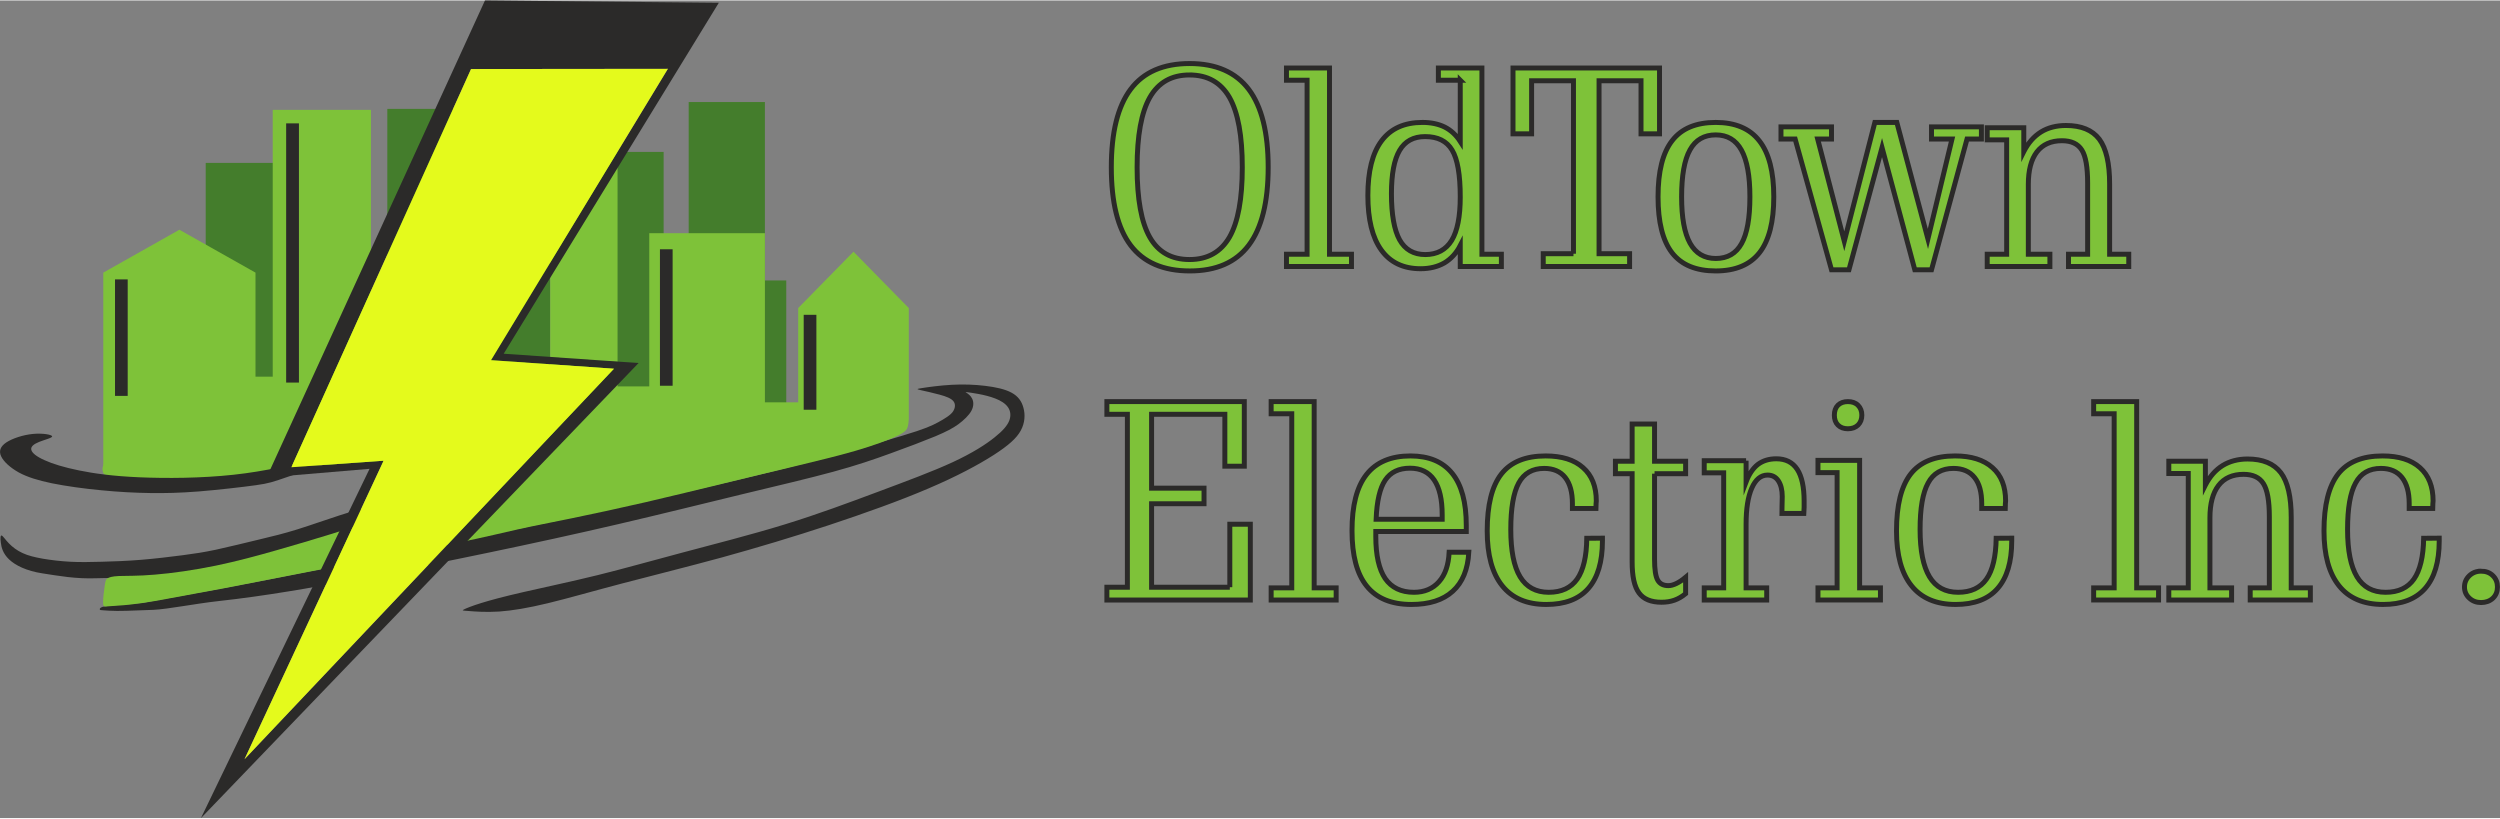
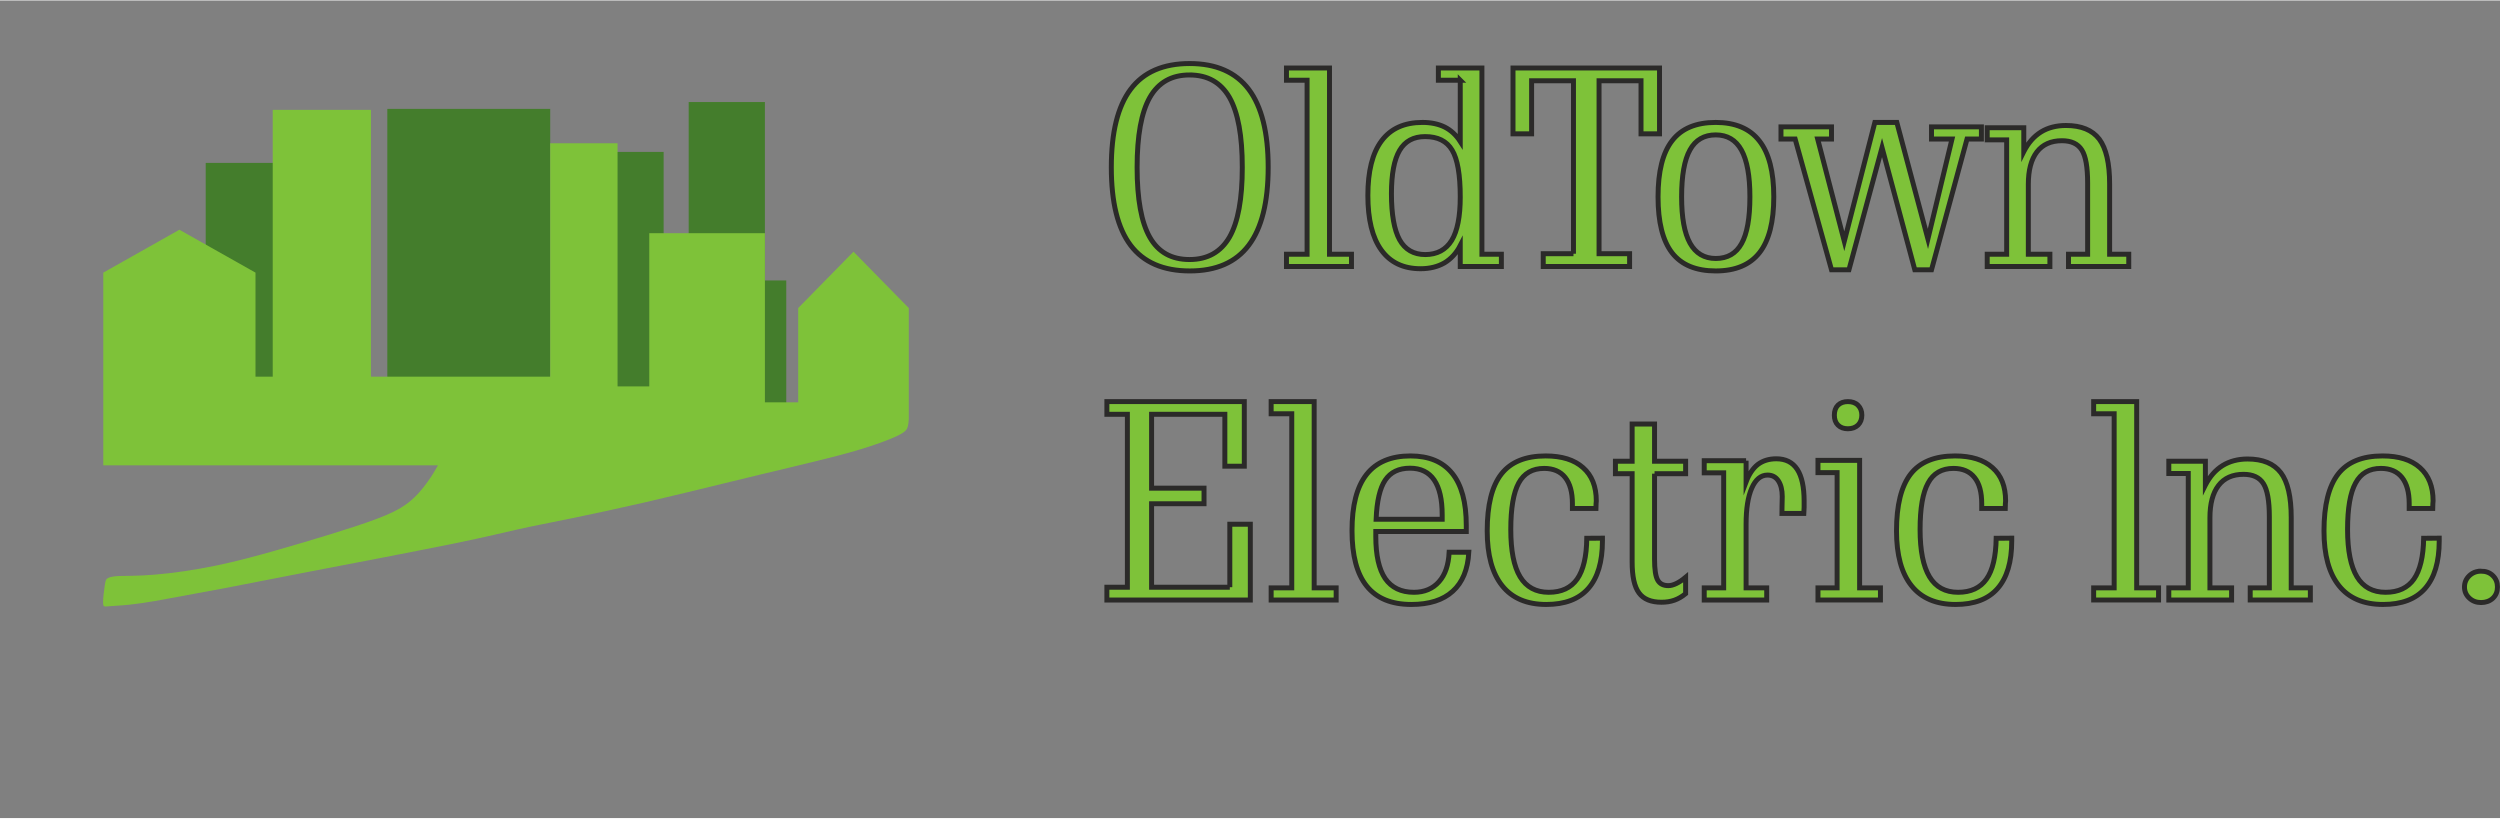
<svg xmlns="http://www.w3.org/2000/svg" xml:space="preserve" width="1182px" height="387px" fill-rule="evenodd" clip-rule="evenodd" viewBox="0 0 236.5 77.35">
  <rect x="0" y="0" width="236.5" height="77.35" fill="#808080" stroke="none" />
  <g id="Layer_x0020_1">
-     <path fill="#7EC239" d="M10.09 43.46c-0.49,0.56 -0.41,0.97 -0.34,1.18 0.06,0.2 0.12,0.21 0.41,0.3 0.29,0.09 0.82,0.27 1.6,0.42 0.78,0.15 1.82,0.27 2.85,0.32 1.02,0.05 2.04,0.02 2.91,0 0.87,-0.03 1.59,-0.05 2.51,-0.13 0.93,-0.07 2.07,-0.2 2.99,-0.32 0.92,-0.13 1.62,-0.26 2.18,-0.38 0.57,-0.12 0.99,-0.23 1.36,-0.47 0.36,-0.24 0.68,-0.6 0.67,-1.03 -0.01,-0.43 -0.33,-0.94 -1.89,-1.25 -1.55,-0.32 -4.33,-0.44 -6.65,-0.5 -2.31,-0.07 -4.17,-0.07 -5.62,0.27 -1.45,0.35 -2.5,1.04 -2.98,1.59z" />
    <path fill="#447D2C" d="M19.46 15.37l10.07 0 0 24.09 -10.07 0 0 -24.09zm17.18 -5.11l15.41 0 0 29.2 -15.41 0 0 -29.2zm26.14 4.07l-6.15 0 0 25.13 6.15 0 0 -25.13zm9.58 25.13l-7.21 0 0 -29.85 7.21 0 0 16.88 2.02 0 0 12.97 -2.02 0z" />
-     <path fill="#2B2A29" d="M13.83 56.93c1.35,-0.26 4.1,-0.74 6.96,-1.27 2.85,-0.53 5.82,-1.1 11.16,-2.18 5.34,-1.07 13.06,-2.64 19.53,-4.02 6.46,-1.38 11.67,-2.56 15.6,-3.47 3.94,-0.92 6.61,-1.56 9.66,-2.37 3.06,-0.82 6.51,-1.8 8.64,-2.45 2.13,-0.64 2.75,-0.93 3.36,-1.26 0.61,-0.33 1.22,-0.7 1.43,-1.05 0.21,-0.34 0.23,-0.69 0.02,-0.95 -0.21,-0.26 -0.66,-0.44 -1.28,-0.61 -0.61,-0.17 -1.39,-0.34 -1.8,-0.43 -0.41,-0.1 -0.45,-0.11 0.11,-0.2 0.56,-0.09 1.71,-0.25 2.82,-0.31 1.11,-0.06 2.18,-0.02 3.16,0.1 0.99,0.12 1.88,0.31 2.5,0.65 0.61,0.33 0.96,0.81 1.12,1.44 0.17,0.62 0.15,1.39 -0.25,2.13 -0.39,0.73 -1.18,1.43 -2.58,2.33 -1.41,0.9 -3.44,2 -6.14,3.15 -2.7,1.16 -6.06,2.36 -9.44,3.48 -3.37,1.11 -6.74,2.12 -10.07,3.04 -3.33,0.91 -6.62,1.72 -9.43,2.46 -2.82,0.74 -5.16,1.42 -7.07,1.88 -1.9,0.46 -3.35,0.7 -4.61,0.79 -1.26,0.08 -2.31,0 -2.89,-0.05 -0.58,-0.04 -0.67,-0.04 -0.45,-0.15 0.22,-0.11 0.75,-0.33 1.62,-0.6 0.87,-0.27 2.08,-0.6 4,-1.04 1.91,-0.44 4.54,-0.99 7.05,-1.61 2.51,-0.62 4.92,-1.31 7.9,-2.1 2.99,-0.8 6.56,-1.7 9.77,-2.69 3.22,-0.99 6.07,-2.06 8.78,-3.07 2.7,-1.01 5.25,-1.95 7.14,-2.83 1.89,-0.88 3.12,-1.68 3.93,-2.33 0.82,-0.65 1.22,-1.14 1.4,-1.6 0.17,-0.46 0.12,-0.9 -0.12,-1.25 -0.25,-0.36 -0.68,-0.63 -1.2,-0.83 -0.51,-0.2 -1.1,-0.34 -1.59,-0.43 -0.5,-0.09 -0.89,-0.15 -1.08,-0.17 -0.2,-0.03 -0.19,-0.03 -0.05,0.06 0.13,0.09 0.39,0.26 0.53,0.56 0.14,0.29 0.16,0.69 -0.07,1.13 -0.23,0.43 -0.72,0.9 -1.25,1.29 -0.53,0.38 -1.1,0.68 -2.16,1.13 -1.07,0.44 -2.63,1.04 -4.22,1.61 -1.59,0.58 -3.22,1.14 -5.46,1.75 -2.24,0.61 -5.08,1.28 -8.58,2.12 -3.5,0.85 -7.66,1.88 -11.73,2.83 -4.08,0.95 -8.07,1.82 -12.24,2.69 -4.16,0.87 -8.49,1.73 -11.67,2.34 -3.18,0.62 -5.2,1 -7.33,1.34 -2.14,0.35 -4.38,0.67 -6.57,0.91 -2.19,0.24 -4.83,0.77 -6.17,0.83 -0.53,0.02 -1.71,0.06 -2.54,0.09 -1.26,0.05 -2.29,-0.05 -2.47,-0.07 -0.1,-0.01 -0.18,-0.25 0.38,-0.34 0.99,-0.17 3.07,-0.23 3.94,-0.4zm-13.75 -5.63c0.05,0.43 0.19,1.02 0.78,1.58 0.59,0.56 1.64,1.09 3.16,1.32 1.51,0.23 3.13,0.54 5.16,0.46 2.04,-0.07 4.39,0.07 6.35,-0.13 1.95,-0.2 4.42,-0.6 6.78,-1.13 2.36,-0.52 4.97,-1.52 7.52,-2 2.55,-0.48 4.49,-1.1 6.41,-2.39 1.92,-1.3 4.9,-2.05 6.49,-2.52 1.59,-0.47 1.79,-0.51 1.48,-0.47 -0.32,0.05 -1.15,0.18 -2.74,0.49 -1.58,0.32 -3.92,0.82 -5.55,1.19 -1.62,0.37 -2.54,0.6 -3.76,1 -1.22,0.39 -2.75,0.94 -4.04,1.34 -1.28,0.4 -2.32,0.65 -3.62,0.96 -1.31,0.32 -2.89,0.7 -4.07,0.96 -1.19,0.25 -1.99,0.37 -3.13,0.52 -1.15,0.15 -2.63,0.33 -3.99,0.44 -1.36,0.11 -2.59,0.15 -3.68,0.18 -1.09,0.03 -2.05,0.05 -2.98,0 -0.93,-0.05 -1.85,-0.16 -2.61,-0.29 -0.76,-0.14 -1.37,-0.28 -1.9,-0.53 -0.53,-0.24 -0.96,-0.57 -1.3,-0.92 -0.33,-0.34 -0.56,-0.7 -0.68,-0.74 -0.12,-0.04 -0.14,0.24 -0.08,0.68zm4.85 -10.07c0.05,0.15 -0.7,0.32 -1.22,0.53 -0.52,0.21 -0.82,0.45 -0.75,0.75 0.07,0.3 0.49,0.64 1.25,0.98 0.76,0.35 1.84,0.68 3.26,0.97 1.42,0.29 3.16,0.54 5.71,0.65 2.54,0.11 5.87,0.09 8.91,-0.24 3.04,-0.33 5.77,-0.97 8.06,-1.62 2.3,-0.66 4.16,-1.33 5.5,-1.83 1.34,-0.5 2.15,-0.82 2.64,-0.98 0.49,-0.15 0.64,-0.14 0.04,0.21 -0.6,0.35 -1.97,1.05 -4.15,1.91 -2.19,0.86 -5.19,1.89 -6.82,2.46 -1.63,0.56 -1.89,0.66 -3.16,0.84 -1.28,0.18 -3.58,0.44 -5.4,0.59 -1.82,0.14 -3.16,0.17 -4.6,0.15 -1.44,-0.02 -2.97,-0.1 -4.6,-0.26 -1.62,-0.15 -3.34,-0.39 -4.68,-0.66 -1.35,-0.28 -2.34,-0.59 -3.15,-1.03 -0.8,-0.45 -1.43,-1.02 -1.66,-1.52 -0.24,-0.5 -0.08,-0.94 0.49,-1.32 0.58,-0.38 1.58,-0.71 2.5,-0.8 0.93,-0.09 1.78,0.06 1.83,0.22z" />
    <path fill="#7EC239" d="M41.43 43.98c0,0 0,0 -0.14,0.24 -0.13,0.23 -0.39,0.7 -0.84,1.32 -0.44,0.62 -1.06,1.39 -1.86,2 -0.81,0.62 -1.79,1.07 -3.02,1.53 -1.23,0.46 -2.7,0.93 -4.28,1.42 -1.58,0.49 -3.28,0.99 -5.09,1.51 -1.82,0.52 -3.76,1.05 -5.79,1.47 -2.03,0.42 -4.16,0.72 -5.77,0.85 -1.61,0.14 -2.71,0.1 -3.39,0.13 -0.68,0.03 -0.93,0.13 -1.08,0.22 -0.14,0.09 -0.18,0.17 -0.25,0.61 -0.07,0.44 -0.17,1.25 -0.17,1.66 0,0.4 0.1,0.4 0.3,0.39 0.21,-0.01 0.51,-0.04 1,-0.07 1.69,-0.1 3.13,-0.35 4.79,-0.66 1.34,-0.24 3.21,-0.59 5.3,-0.98 2.09,-0.4 4.39,-0.86 8.43,-1.64 4.04,-0.77 9.81,-1.88 13.31,-2.59 3.5,-0.72 4.72,-1.05 6.14,-1.36 1.42,-0.32 3.03,-0.62 5.06,-1.04 2.04,-0.42 4.51,-0.95 6.98,-1.52 2.47,-0.57 4.93,-1.18 7.29,-1.75 2.36,-0.58 4.62,-1.12 6.76,-1.63 2.14,-0.52 4.16,-1 5.87,-1.5 1.71,-0.5 3.1,-1.02 3.87,-1.38 0.77,-0.37 0.93,-0.59 1.01,-0.85 0.08,-0.25 0.1,-0.56 0.11,-0.77l0 -10.49 -5.23 -5.33 -5.23 5.33 0 8.92 -3.15 0 0 -16 -10.94 0 0 14.49 -3 0 0 -23 -6.37 0 0 22.08 -3.86 0 -13.1 0 0 -25.24 -9.29 0 0 25.24 -1.63 0 0 -9.84 -7.2 -4.06 -7.2 4.06 0 9.84 0 8.39 31.66 0z" />
-     <path fill="#2B2A29" d="M34.96 44.31l-15.95 33.04 41.4 -43.05 -12.76 -0.88 20.35 -33.2 -22.12 -0.22 -20.66 45.13 9.74 -0.82zm-11.83 27.47l34.95 -36.94 -11.63 -0.81 16.73 -27.56 -18.62 0.02 -17 37.67 8.73 -0.62 -13.16 28.24z" />
-     <polygon fill="#E4FA1C" points="23.13,71.78 58.08,34.84 46.45,34.03 63.18,6.47 44.56,6.49 27.56,44.16 36.29,43.54 " />
-     <path fill="#2B2A29" d="M76.03 38.72l1.2 0 0 -8.98 -1.2 0 0 8.98zm-13.6 -2.27l1.2 0 0 -12.91 -1.2 0 0 12.91zm-51.55 0.96l1.2 0 0 -11.02 -1.2 0 0 11.02zm16.19 -1.26l1.21 0 0 -24.52 -1.21 0 0 24.52z" />
    <path fill="#7EC239" fill-rule="nonzero" stroke="#2B2A29" stroke-width="0.47" stroke-miterlimit="22.926" d="M112.53 7.05c-1.7,0 -2.95,0.71 -3.76,2.13 -0.8,1.41 -1.2,3.62 -1.2,6.61 0,3 0.4,5.21 1.2,6.61 0.8,1.41 2.05,2.11 3.76,2.11 1.71,0 2.96,-0.71 3.78,-2.12 0.81,-1.42 1.21,-3.61 1.21,-6.6 0,-2.98 -0.4,-5.18 -1.21,-6.61 -0.82,-1.42 -2.07,-2.13 -3.78,-2.13zm0.01 -1.08c2.5,0 4.36,0.82 5.59,2.44 1.22,1.62 1.84,4.08 1.84,7.38 0,3.3 -0.62,5.76 -1.84,7.37 -1.22,1.62 -3.08,2.43 -5.57,2.43 -2.51,0 -4.38,-0.81 -5.6,-2.42 -1.22,-1.61 -1.83,-4.07 -1.83,-7.38 0,-3.31 0.61,-5.77 1.83,-7.39 1.22,-1.62 3.08,-2.43 5.58,-2.43zm13.23 0.42l0 17.62 2.08 0 0 1.16 -6.15 0 0 -1.16 1.95 0 0 -16.46 -1.95 0 0 -1.16 4.07 0zm12.37 12.21c0,-2.11 -0.26,-3.6 -0.77,-4.44 -0.51,-0.86 -1.36,-1.28 -2.56,-1.28 -1.1,0 -1.9,0.44 -2.41,1.31 -0.51,0.87 -0.77,2.23 -0.77,4.09 0,1.97 0.26,3.43 0.77,4.36 0.52,0.93 1.33,1.4 2.43,1.4 1.12,0 1.95,-0.45 2.5,-1.34 0.54,-0.89 0.81,-2.26 0.81,-4.1zm0 -11.05l-2.07 0 0 -1.16 4.12 0 0 17.62 1.84 0 0 1.16 -3.89 0 0 -1.98c-0.37,0.72 -0.87,1.26 -1.5,1.64 -0.63,0.36 -1.38,0.55 -2.25,0.55 -1.63,0 -2.87,-0.59 -3.72,-1.77 -0.85,-1.18 -1.27,-2.9 -1.27,-5.16 0,-2.29 0.43,-4.01 1.3,-5.17 0.87,-1.16 2.15,-1.74 3.87,-1.74 0.8,0 1.51,0.15 2.1,0.44 0.59,0.3 1.08,0.75 1.47,1.36l0 -5.79zm10.71 16.41l0 -16.36 -3.96 0 0 5.02 -1.76 0 0 -6.23 13.86 0 0 6.23 -1.75 0 0 -5.02 -3.97 0 0 16.36 2.89 0 0 1.21 -8.17 0 0 -1.21 2.86 0zm13.46 -11.24c-1.1,0 -1.92,0.47 -2.44,1.42 -0.53,0.95 -0.79,2.43 -0.79,4.44 0,1.96 0.26,3.42 0.8,4.39 0.53,0.95 1.34,1.44 2.43,1.44 1.11,0 1.92,-0.47 2.44,-1.41 0.53,-0.94 0.79,-2.42 0.79,-4.42 0,-1.99 -0.27,-3.46 -0.8,-4.42 -0.53,-0.96 -1.34,-1.44 -2.43,-1.44zm0 -1.18c1.84,0 3.22,0.58 4.12,1.74 0.91,1.15 1.37,2.92 1.37,5.3 0,2.37 -0.45,4.13 -1.35,5.28 -0.9,1.15 -2.28,1.73 -4.14,1.73 -1.87,0 -3.24,-0.57 -4.13,-1.71 -0.89,-1.15 -1.33,-2.91 -1.33,-5.3 0,-2.4 0.44,-4.17 1.34,-5.32 0.89,-1.15 2.26,-1.72 4.12,-1.72zm7.51 1.57l-1.34 0 0 -1.15 4.78 0 0 1.15 -1.31 0 2.52 9.67 2.89 -11.24 2.08 0 2.94 11.02 2.28 -9.45 -1.94 0 0 -1.15 4.72 0 0 1.15 -1.36 0 -3.36 12.37 -1.58 0 -3.1 -11.56 -3.13 11.56 -1.65 0 -3.44 -12.37zm21.63 1.19c0.42,-0.83 0.96,-1.44 1.63,-1.86 0.67,-0.41 1.46,-0.61 2.36,-0.61 1.45,0 2.49,0.43 3.15,1.29 0.65,0.87 0.98,2.28 0.98,4.25l0 6.64 1.81 0 0 1.16 -5.7 0 0 -1.16 1.81 0 0 -6.74c0,-1.5 -0.18,-2.54 -0.55,-3.12 -0.37,-0.59 -1,-0.88 -1.88,-0.88 -1.04,0 -1.83,0.36 -2.37,1.06 -0.54,0.71 -0.81,1.72 -0.81,3.07l0 6.61 2.04 0 0 1.16 -5.93 0 0 -1.16 1.84 0 0 -10.82 -1.84 0 0 -1.15 3.46 0 0 2.26zm-75.11 41.21l0 -5.96 1.94 0 0 7.17 -13.57 0 0 -1.21 1.94 0 0 -16.36 -1.94 0 0 -1.2 13 0 0 6.11 -1.84 0 0 -4.91 -6.93 0 0 6.99 4.96 0 0 1.47 -4.96 0 0 7.9 7.4 0zm7.98 -17.56l0 17.62 2.08 0 0 1.15 -6.15 0 0 -1.15 1.95 0 0 -16.47 -1.95 0 0 -1.15 4.07 0zm12.11 11.13l0 -0.42c0,-1.46 -0.25,-2.55 -0.76,-3.3 -0.51,-0.74 -1.27,-1.11 -2.28,-1.11 -1.06,0 -1.84,0.37 -2.35,1.13 -0.51,0.76 -0.79,1.99 -0.86,3.7l6.25 0zm-6.28 1.16l0 0.47c0,1.78 0.3,3.11 0.89,3.98 0.6,0.86 1.5,1.3 2.72,1.3 0.99,0 1.79,-0.34 2.37,-1 0.59,-0.66 0.9,-1.59 0.96,-2.79l1.86 0c-0.09,1.63 -0.6,2.86 -1.52,3.69 -0.92,0.84 -2.23,1.25 -3.92,1.25 -1.88,0 -3.29,-0.58 -4.22,-1.74 -0.93,-1.15 -1.39,-2.9 -1.39,-5.24 0,-2.37 0.45,-4.14 1.37,-5.31 0.92,-1.17 2.31,-1.76 4.16,-1.76 1.75,0 3.06,0.55 3.95,1.65 0.89,1.1 1.33,2.74 1.33,4.92l0 0.58 -8.56 0zm21.44 0.63l0 0.26c0,1.99 -0.45,3.49 -1.34,4.5 -0.89,1.01 -2.21,1.51 -3.97,1.51 -1.84,0 -3.23,-0.59 -4.17,-1.77 -0.95,-1.18 -1.42,-2.91 -1.42,-5.19 0,-2.44 0.44,-4.23 1.34,-5.38 0.89,-1.14 2.29,-1.71 4.19,-1.71 1.54,0 2.71,0.37 3.54,1.11 0.83,0.73 1.25,1.78 1.25,3.15 0,0 -0.01,0.08 -0.02,0.24 -0.01,0.16 -0.02,0.31 -0.02,0.47l-2.22 0 0 -0.45c0,-1.09 -0.23,-1.91 -0.68,-2.48 -0.45,-0.57 -1.12,-0.86 -1.99,-0.86 -1.11,0 -1.91,0.46 -2.41,1.38 -0.5,0.92 -0.75,2.39 -0.75,4.4 0,2 0.29,3.49 0.88,4.47 0.59,0.98 1.5,1.47 2.71,1.47 1.21,0 2.1,-0.42 2.69,-1.25 0.58,-0.83 0.89,-2.12 0.91,-3.86l1.48 -0.01zm4.93 -6.1l0 8.09c0,0.97 0.1,1.63 0.3,1.98 0.2,0.35 0.53,0.52 1.01,0.52 0.23,0 0.48,-0.07 0.75,-0.2 0.27,-0.13 0.57,-0.33 0.88,-0.59l0 1.55c-0.34,0.28 -0.7,0.49 -1.07,0.62 -0.37,0.13 -0.77,0.19 -1.21,0.19 -0.99,0 -1.7,-0.29 -2.13,-0.88 -0.44,-0.59 -0.65,-1.57 -0.65,-2.93l0 -8.35 -1.58 0 0 -1.18 1.58 0 0 -3.52 2.12 0 0 3.52 2.94 0 0 1.18 -2.94 0zm8.66 -1.23l0 2c0.28,-0.74 0.66,-1.29 1.12,-1.65 0.47,-0.35 1.05,-0.53 1.74,-0.53 0.88,0 1.54,0.33 1.98,1 0.43,0.66 0.65,1.67 0.65,3.01 0,0.19 0,0.38 0,0.57 -0.01,0.19 -0.02,0.38 -0.03,0.59l-2.07 0c0,-0.09 0.01,-0.32 0.01,-0.68 0.01,-0.36 0.02,-0.66 0.02,-0.92 0,-0.63 -0.13,-1.13 -0.37,-1.49 -0.24,-0.36 -0.58,-0.54 -1.02,-0.54 -0.63,0 -1.13,0.41 -1.49,1.23 -0.36,0.81 -0.54,1.96 -0.54,3.42l0 6.02 1.95 0 0 1.15 -5.91 0 0 -1.15 1.84 0 0 -10.88 -1.84 0 0 -1.15 3.96 0zm9.63 -3.02c-0.39,0 -0.7,-0.11 -0.94,-0.35 -0.23,-0.23 -0.34,-0.54 -0.34,-0.94 0,-0.39 0.11,-0.71 0.34,-0.94 0.24,-0.23 0.55,-0.34 0.94,-0.34 0.4,0 0.72,0.11 0.96,0.35 0.24,0.24 0.36,0.55 0.36,0.93 0,0.39 -0.12,0.7 -0.36,0.94 -0.24,0.23 -0.56,0.35 -0.96,0.35zm1.11 2.99l0 12.06 1.97 0 0 1.15 -5.91 0 0 -1.15 1.81 0 0 -10.9 -1.81 0 0 -1.16 3.94 0zm14.39 7.36l0 0.26c0,1.99 -0.45,3.49 -1.34,4.5 -0.88,1.01 -2.21,1.51 -3.97,1.51 -1.84,0 -3.23,-0.59 -4.17,-1.77 -0.95,-1.18 -1.42,-2.91 -1.42,-5.19 0,-2.44 0.45,-4.23 1.34,-5.38 0.89,-1.14 2.29,-1.71 4.2,-1.71 1.53,0 2.71,0.37 3.54,1.11 0.83,0.73 1.24,1.78 1.24,3.15 0,0 0,0.08 -0.02,0.24 -0.01,0.16 -0.02,0.31 -0.02,0.47l-2.22 0 0 -0.45c0,-1.09 -0.22,-1.91 -0.68,-2.48 -0.45,-0.57 -1.12,-0.86 -1.99,-0.86 -1.1,0 -1.91,0.46 -2.4,1.38 -0.51,0.92 -0.76,2.39 -0.76,4.4 0,2 0.3,3.49 0.89,4.47 0.59,0.98 1.49,1.47 2.71,1.47 1.2,0 2.1,-0.42 2.68,-1.25 0.59,-0.83 0.89,-2.12 0.92,-3.86l1.47 -0.01zm11.82 -12.92l0 17.62 2.07 0 0 1.15 -6.14 0 0 -1.15 1.94 0 0 -16.47 -1.94 0 0 -1.15 4.07 0zm6.5 7.9c0.42,-0.82 0.97,-1.44 1.63,-1.85 0.67,-0.41 1.46,-0.62 2.36,-0.62 1.45,0 2.49,0.44 3.15,1.3 0.65,0.86 0.98,2.28 0.98,4.25l0 6.64 1.81 0 0 1.15 -5.69 0 0 -1.15 1.81 0 0 -6.74c0,-1.5 -0.19,-2.54 -0.56,-3.12 -0.37,-0.59 -1,-0.88 -1.88,-0.88 -1.03,0 -1.83,0.35 -2.37,1.06 -0.54,0.7 -0.81,1.72 -0.81,3.06l0 6.62 2.05 0 0 1.15 -5.94 0 0 -1.15 1.84 0 0 -10.82 -1.84 0 0 -1.16 3.46 0 0 2.26zm22.12 5.02l0 0.26c0,1.99 -0.45,3.49 -1.34,4.5 -0.89,1.01 -2.21,1.51 -3.97,1.51 -1.84,0 -3.23,-0.59 -4.17,-1.77 -0.95,-1.18 -1.42,-2.91 -1.42,-5.19 0,-2.44 0.45,-4.23 1.34,-5.38 0.89,-1.14 2.29,-1.71 4.2,-1.71 1.53,0 2.71,0.37 3.54,1.11 0.82,0.73 1.24,1.78 1.24,3.15 0,0 0,0.08 -0.02,0.24 -0.01,0.16 -0.02,0.31 -0.02,0.47l-2.22 0 0 -0.45c0,-1.09 -0.23,-1.91 -0.68,-2.48 -0.45,-0.57 -1.12,-0.86 -1.99,-0.86 -1.11,0 -1.91,0.46 -2.4,1.38 -0.51,0.92 -0.76,2.39 -0.76,4.4 0,2 0.3,3.49 0.89,4.47 0.59,0.98 1.49,1.47 2.71,1.47 1.2,0 2.1,-0.42 2.68,-1.25 0.58,-0.83 0.89,-2.12 0.92,-3.86l1.47 -0.01zm3.96 3.12c0.45,0 0.83,0.14 1.12,0.43 0.29,0.28 0.43,0.64 0.43,1.07 0,0.43 -0.14,0.78 -0.43,1.06 -0.29,0.27 -0.67,0.41 -1.12,0.41 -0.44,0 -0.82,-0.14 -1.12,-0.43 -0.3,-0.28 -0.45,-0.63 -0.45,-1.04 0,-0.41 0.15,-0.77 0.45,-1.06 0.3,-0.29 0.68,-0.44 1.12,-0.44z" />
  </g>
</svg>